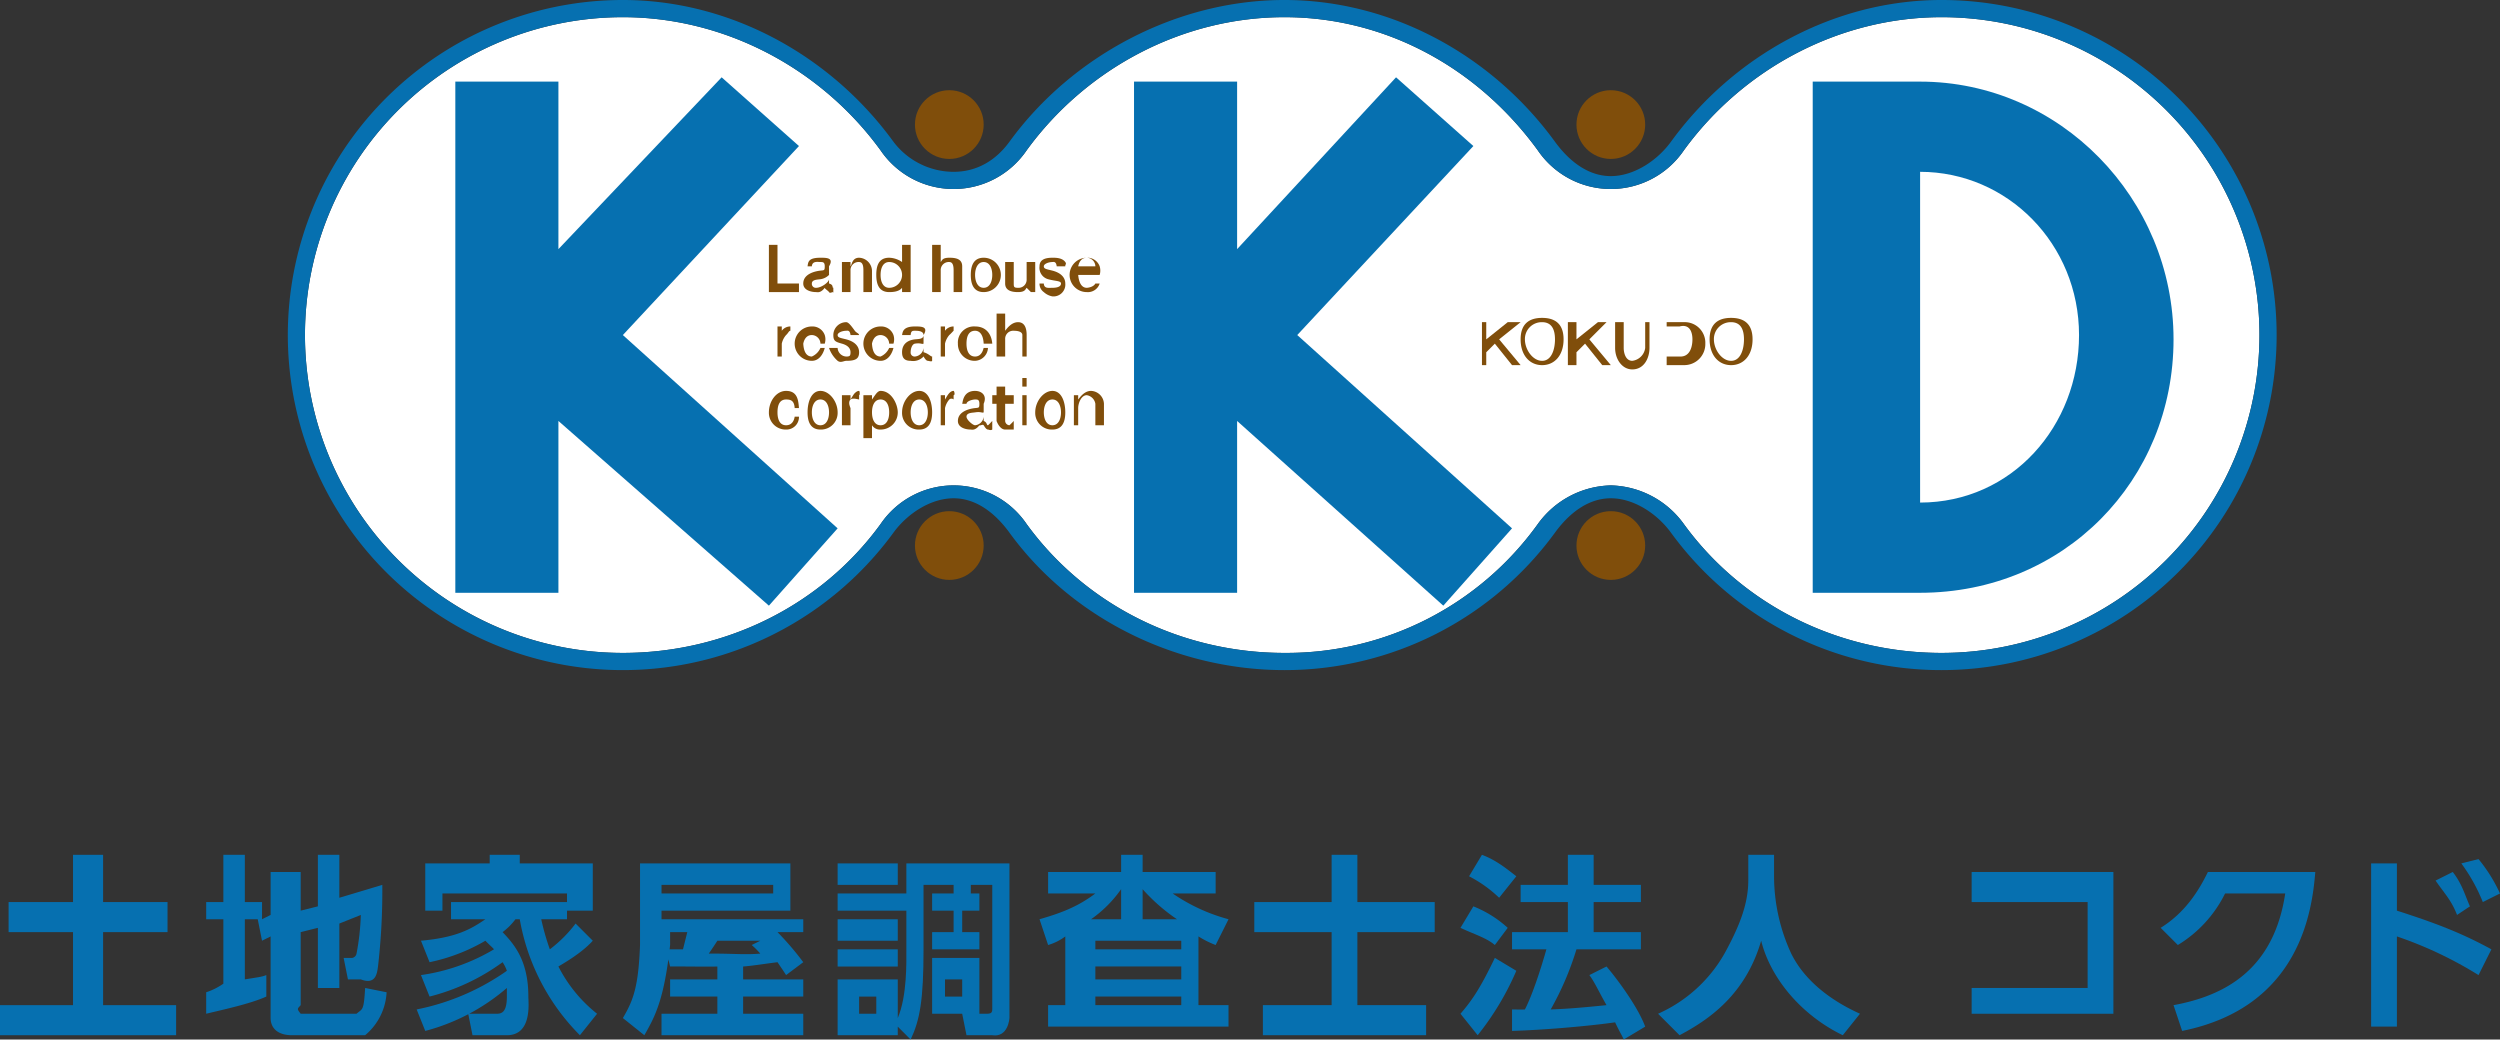
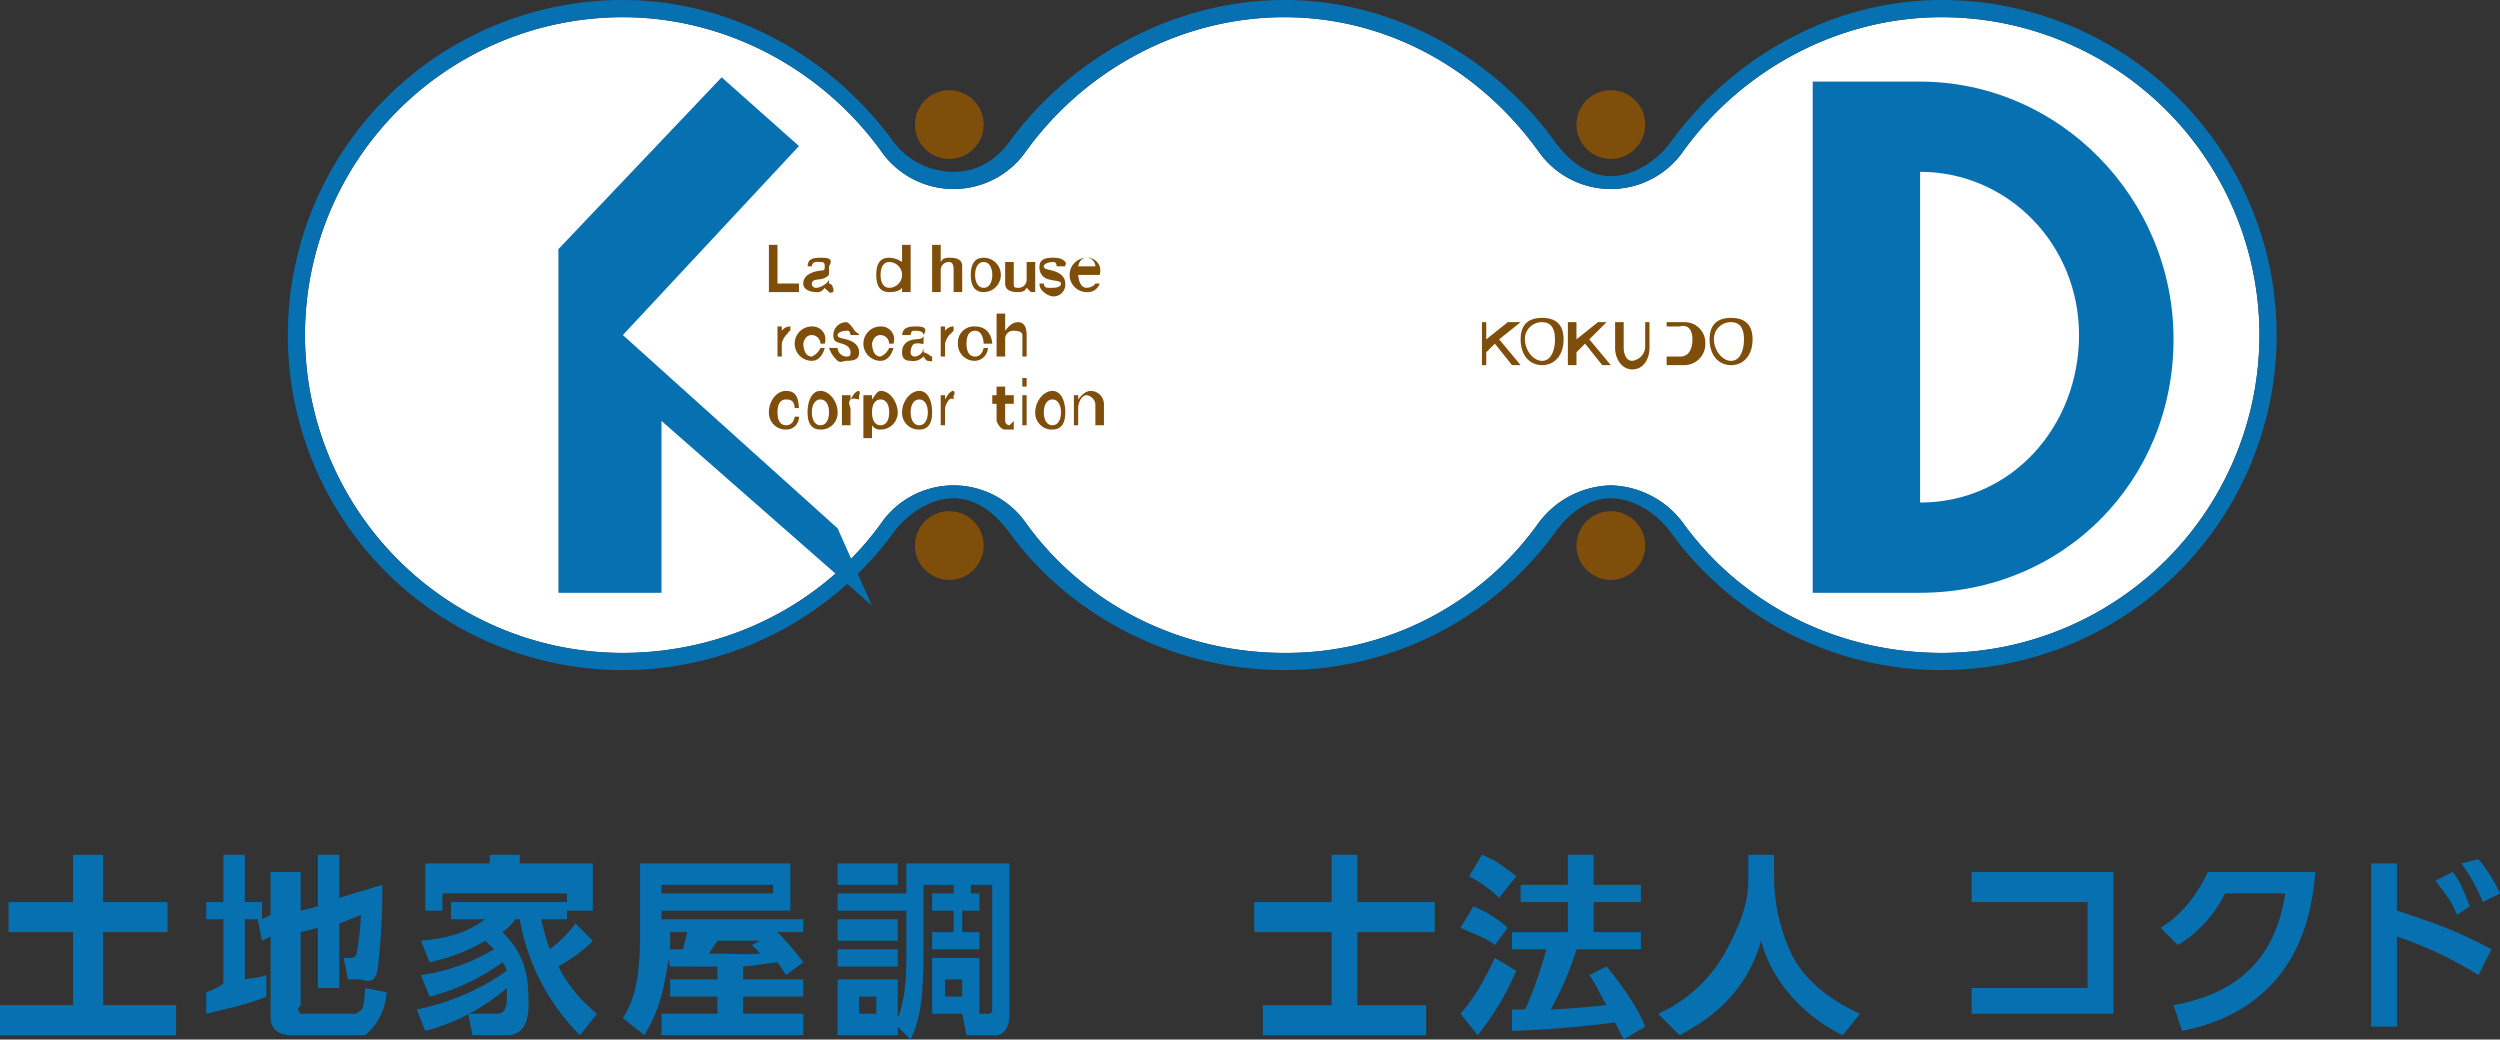
<svg xmlns="http://www.w3.org/2000/svg" width="582" height="242" viewBox="0 0 582 242">
  <rect x="0" y="0" width="582" height="242" fill="#333333" stroke="none" />
  <g id="グループ化_98" data-name="グループ化 98" transform="translate(-1628 -7996)">
    <g id="グループ化_27" data-name="グループ化 27" transform="translate(1694.796 7996.36)">
      <path id="パス_1" data-name="パス 1" d="M1153.631,4108.349a21.556,21.556,0,0,1,17,9c13.952,19.182,36.4,30,60,30a74,74,0,1,0,0-148c-23.6,0-46.048,11.818-60,31a20.556,20.556,0,0,1-34,0c-13.952-19.184-35.4-31-59-31s-46.048,11.816-60,31a20.556,20.556,0,0,1-34,0c-13.952-19.182-36.4-31-60-31a74,74,0,0,0,0,148c23.6,0,46.048-10.818,60-30a20.556,20.556,0,0,1,34,0c13.952,19.182,36.4,30,60,30a72.042,72.042,0,0,0,59-30A21.552,21.552,0,0,1,1153.631,4108.349Z" transform="translate(-845.427 -3995.709)" fill="#fff" />
      <path id="パス_2" data-name="パス 2" d="M1232.6,4153.32a77.841,77.841,0,0,1-63-32c-3.176-4.366-8.6-8-14-8s-9.824,3.634-13,8a77.843,77.843,0,0,1-63,32c-24.856,0-49.308-11.8-64-32-3.176-4.366-7.6-8-13-8s-10.824,3.634-14,8a78,78,0,1,1-63-124c24.854,0,48.31,12.8,63,33a17.59,17.59,0,0,0,14,7c5.4,0,9.824-2.634,13-7,14.692-20.2,39.144-33,64-33s48.308,12.8,63,33c3.176,4.366,7.6,8,13,8s10.824-3.634,14-8c14.69-20.2,38.146-33,63-33a78,78,0,0,1,0,156Zm-77-43a21.557,21.557,0,0,1,17,9c13.952,19.182,36.4,30,60,30a74,74,0,0,0,0-148c-23.6,0-46.048,11.818-60,31a20.556,20.556,0,0,1-34,0c-13.952-19.184-35.4-31-59-31s-46.048,11.816-60,31a20.556,20.556,0,0,1-34,0c-13.952-19.182-36.4-31-60-31a74,74,0,0,0,0,148c23.6,0,46.048-10.818,60-30a20.556,20.556,0,0,1,34,0c13.952,19.182,36.4,30,60,30a72.042,72.042,0,0,0,59-30A21.554,21.554,0,0,1,1155.6,4110.32Z" transform="translate(-847.398 -3997.68)" fill="#0670b0" />
-       <path id="パス_3" data-name="パス 3" d="M955.868,4111.546l-50-45,41-44-18-16-38,40v-39h-24v119h24v-40l49,43Z" transform="translate(-827.664 -3988.906)" fill="#0670b0" />
-       <path id="パス_4" data-name="パス 4" d="M1034.244,4111.546l-50-45,41-44-18-16-37,40v-39h-24v119h24v-40l48,43Z" transform="translate(-749.04 -3988.906)" fill="#0670b0" />
+       <path id="パス_3" data-name="パス 3" d="M955.868,4111.546l-50-45,41-44-18-16-38,40v-39v119h24v-40l49,43Z" transform="translate(-827.664 -3988.906)" fill="#0670b0" />
      <path id="パス_5" data-name="パス 5" d="M1108.756,4066.883c0-32.828-26.5-59.99-59-60h-25v119h25C1083.278,4125.873,1108.756,4099.708,1108.756,4066.883Zm-59,38v-77c20.39.01,37,16.816,37,38S1071.144,4104.856,1049.756,4104.883Z" transform="translate(-669.552 -3988.243)" fill="#0670b0" />
      <g id="グループ化_25" data-name="グループ化 25" transform="translate(112.044 56.89)">
        <path id="パス_6" data-name="パス 6" d="M903.58,4036.875v-11h2v9h5v2Z" transform="translate(-903.42 -4026.125)" fill="#804e0b" />
        <path id="パス_7" data-name="パス 7" d="M914.33,4035.625c-.408,0-.766.35-1,0-.188-.306-.986-.782-1-1-.976,1.31-1.8,1-2,1-1.208,0-3-.458-3-2,0-2.272,2.806-2.87,4-3,.888-.088,1-.038,1-1,0-1-.446-1-1-1-.538,0-1.926-.316-2,1h-1c.146-1.024.176-2,3-2,1.5,0,3.182.02,2,2v4c1.182.334.622,1,1,1,.074,0,.2.116,0,0v1C914.222,4035.887,914.5,4035.625,914.33,4035.625Zm-1-4a3.5,3.5,0,0,1-2,1c-.61.1-2,.054-2,1a.916.916,0,0,0,1,1c1.238,0,3-1.33,3-2Z" transform="translate(-899.17 -4024.875)" fill="#804e0b" />
-         <path id="パス_8" data-name="パス 8" d="M916.94,4035.306v-5c0-.786-.05-2-1-2a1.873,1.873,0,0,0-2,2v5h-2v-7h2v1c.34-.384.36-2,2-2a3.134,3.134,0,0,1,3,3v5Z" transform="translate(-894.78 -4024.556)" fill="#804e0b" />
        <path id="パス_9" data-name="パス 9" d="M924.123,4025.875v11h-2v-1c-.714.946-2.242,1-3,1-2.532,0-3-2.094-3-4,0-1.85.394-4,3-4a5.568,5.568,0,0,1,3,1v-4Zm-5,10a3,3,0,0,0,0-6c-1.4,0-2,1.37-2,3C917.123,4034.521,917.727,4035.875,919.123,4035.875Z" transform="translate(-890.963 -4026.125)" fill="#804e0b" />
        <path id="パス_10" data-name="パス 10" d="M927.572,4036.875v-5c0-.786-.05-2-1-2a1.872,1.872,0,0,0-2,2v5h-2v-11h2v4c.332-.412.4-1,2-1,1.436,0,3,.226,3,2v6Z" transform="translate(-884.412 -4026.125)" fill="#804e0b" />
        <path id="パス_11" data-name="パス 11" d="M930.232,4035.625c-2.052,0-3-1.424-3-4s.948-4,3-4a4,4,0,0,1,0,8Zm0-7c-1.426,0-2,1.514-2,3,0,1.456.56,3,2,3s2-1.53,2-3C932.232,4030.213,931.688,4028.625,930.232,4028.625Z" transform="translate(-880.072 -4024.875)" fill="#804e0b" />
        <path id="パス_12" data-name="パス 12" d="M936.932,4035.147l-1-1c-.294.33-.346,1-2,1-1.438,0-3-.324-3-2v-5h2v5c0,.786.05,1,1,1a1.88,1.88,0,0,0,2-2v-4h2v7Z" transform="translate(-875.772 -4024.397)" fill="#804e0b" />
        <path id="パス_13" data-name="パス 13" d="M938.184,4036.575a3.99,3.99,0,0,1-2-1,2.35,2.35,0,0,1-1-2h1c.048,1.23,1.128,1,2,1,.808,0,2-.144,2-1,0-.654-1.334-.534-3-1a2.754,2.754,0,0,1-2-3c0-1.54,1.258-2,3-2,.546,0,2.236-.06,3,1,.358.5-.062.564,0,1h-2c-.14-1.246-.782-1-1-1-.856,0-2,.41-2,1,0,.608.646.658,2,1,2.038.53,3,1.646,3,3A2.763,2.763,0,0,1,938.184,4036.575Z" transform="translate(-872.024 -4024.825)" fill="#804e0b" />
        <path id="パス_14" data-name="パス 14" d="M940.4,4031.625c.06.682.312,3,2,3,.2,0,1.55-.138,2-1h1a2.877,2.877,0,0,1-3,2,4,4,0,0,1,0-8,3.033,3.033,0,0,1,3,2,3.464,3.464,0,0,1,0,2Zm2-4c-1.542,0-1.9,1.534-2,2h4A2.049,2.049,0,0,0,942.4,4027.625Z" transform="translate(-868.236 -4024.875)" fill="#804e0b" />
        <path id="パス_15" data-name="パス 15" d="M906.716,4037.688a4.48,4.48,0,0,0-1,2v3h-1v-7h1v1a2.466,2.466,0,0,1,2-1c.146,0,0-.014,0,0v1C907.368,4036.7,907.224,4037.238,906.716,4037.688Z" transform="translate(-902.556 -4016.938)" fill="#804e0b" />
        <path id="パス_16" data-name="パス 16" d="M908.421,4039.688c.058,1,.312,3,2,3a3.881,3.881,0,0,0,2-2h1c-.378,1.488-1.34,3-3,3a4,4,0,0,1,0-8,3.032,3.032,0,0,1,3,2,3.282,3.282,0,0,1,0,2Zm2-2c-1.544,0-1.9,1.534-2,2h4A2.052,2.052,0,0,0,910.421,4037.688Z" transform="translate(-900.261 -4016.938)" fill="#804e0b" />
        <path id="パス_17" data-name="パス 17" d="M914.272,4043.8c-.56,0-1.284.546-2,0a6.972,6.972,0,0,1-2-3h2a2.1,2.1,0,0,0,2,2c.808,0,1-.144,1-1,0-.654-.334-1.534-2-2-1.51-.42-2-.614-2-2a3.019,3.019,0,0,1,3-3c.546,0,1.236.94,2,2,.358.5.938.564,1,1h-2c-.14-1.246-.782-1-1-1-.856,0-2,.41-2,1,0,.608.646.658,2,1,2.038.53,3,1.646,3,3C917.272,4043.309,916.484,4043.8,914.272,4043.8Z" transform="translate(-896.112 -4017.049)" fill="#804e0b" />
        <path id="パス_18" data-name="パス 18" d="M916.3,4039.688c.058,1,.31,3,2,3a3.888,3.888,0,0,0,2-2h1c-.378,1.488-1.34,3-3,3a4,4,0,0,1,0-8,3.032,3.032,0,0,1,3,2,3.282,3.282,0,0,1,0,2Zm2-2c-1.544,0-1.9,1.534-2,2h4A2.051,2.051,0,0,0,918.3,4037.688Z" transform="translate(-892.142 -4016.938)" fill="#804e0b" />
        <path id="パス_19" data-name="パス 19" d="M925.082,4043.688c-.408,0-.766-.652-1-1-.188-.306.014.218,0,0a3.306,3.306,0,0,1-3,1c-1.208,0-2-.458-2-2,0-2.27,1.806-2.868,3-3,.888-.086,2-.04,2-1,0-1-1.448-1-2-1s-.928.006-1,1h-2c.144-.7.176-2,3-2,1.5,0,3.214.02,2,2v4c1.214.334,1.62,1,2,1,.072,0,.228.116,0,0v1C926,4043.95,925.256,4043.688,925.082,4043.688Zm-1-4c-.378.2-.6-.218-2,0-.61.1-1,1.054-1,2a.916.916,0,0,0,1,1,2.214,2.214,0,0,0,2-2Z" transform="translate(-887.922 -4016.938)" fill="#804e0b" />
        <path id="パス_20" data-name="パス 20" d="M925.708,4037.688a4.5,4.5,0,0,0-1,2v3h-1v-7h1v1a2.467,2.467,0,0,1,2-1c.146,0,.3-.014,0,0v1C926.654,4036.7,926.218,4037.238,925.708,4037.688Z" transform="translate(-883.548 -4016.938)" fill="#804e0b" />
        <path id="パス_21" data-name="パス 21" d="M931.309,4039.688c-.1-2.068-.922-3-2-3-1.062,0-2,.672-2,3,0,.656.064,3,2,3,1.732,0,1.956-2.068,2-2h1a3.154,3.154,0,0,1-3,3,3.9,3.9,0,0,1-4-4,3.739,3.739,0,0,1,4-4c2.752,0,3.856,2.034,4,4Z" transform="translate(-881.149 -4016.938)" fill="#804e0b" />
        <path id="パス_22" data-name="パス 22" d="M935.8,4044.1v-5c0-.786-1.05-1-2-1a1.872,1.872,0,0,0-2,2v4h-2v-10h2v4c.332-.412,1.4-2,3-2,1.436,0,2,1.226,2,3v5Z" transform="translate(-876.636 -4018.349)" fill="#804e0b" />
        <path id="パス_23" data-name="パス 23" d="M909.411,4046.752c-.1-1.746-.924-2-2-2s-2,.67-2,3c0,.656.062,3,2,3,1.732,0,1.958-1.748,2-2h1a2.92,2.92,0,0,1-3,3,3.9,3.9,0,0,1-4-4c0-2.606,1.73-5,4-5,2.75,0,2.854,2.356,3,4Z" transform="translate(-903.251 -4009.002)" fill="#804e0b" />
        <path id="パス_24" data-name="パス 24" d="M911.2,4051.752c-2.052,0-3-1.424-3-4s.948-5,3-5c2.082,0,4,2.466,4,5A3.877,3.877,0,0,1,911.2,4051.752Zm0-7c-1.426,0-2,1.516-2,3,0,1.456.56,3,2,3s2-1.53,2-3C913.2,4046.34,912.655,4044.752,911.2,4044.752Z" transform="translate(-899.039 -4009.002)" fill="#804e0b" />
        <path id="パス_25" data-name="パス 25" d="M913.94,4044.752c-.7.626,0,2,0,2v4h-2v-7h2v1c.3-.408.952-2,2-2,.146,0,.25.986,0,1v1C915.842,4044.766,914.45,4044.3,913.94,4044.752Z" transform="translate(-894.78 -4009.002)" fill="#804e0b" />
        <path id="パス_26" data-name="パス 26" d="M914.348,4053.752v-10h2v1c.712-.944,1.23-2,2-2,2.534,0,4,3.094,4,5a3.976,3.976,0,0,1-4,4,2.2,2.2,0,0,1-2-1v3Zm4-9c-1.456,0-2,1.472-2,3s.544,3,2,3c1.4,0,2-1.356,2-3S919.746,4044.752,918.348,4044.752Z" transform="translate(-892.188 -4009.002)" fill="#804e0b" />
        <path id="パス_27" data-name="パス 27" d="M922.886,4051.752a3.867,3.867,0,0,1-4-4c0-2.576,1.946-5,4-5,2.08,0,3,2.466,3,5S924.966,4051.752,922.886,4051.752Zm0-7c-1.428,0-2,1.516-2,3,0,1.456.558,3,2,3,1.426,0,2-1.53,2-3C924.886,4046.34,924.342,4044.752,922.886,4044.752Z" transform="translate(-887.726 -4009.002)" fill="#804e0b" />
        <path id="パス_28" data-name="パス 28" d="M925.708,4044.752a4.5,4.5,0,0,0-1,2v4h-1v-7h1v1c.306-.408.952-2,2-2,.146,0,.412.986,0,1v1A.735.735,0,0,0,925.708,4044.752Z" transform="translate(-883.548 -4009.002)" fill="#804e0b" />
-         <path id="パス_29" data-name="パス 29" d="M932.346,4051.752c-.406,0-.768-.652-1-1-.19-.308-.986.218-1,0-.976,1.308-1.8,1-2,1-1.21,0-3-.458-3-2,0-2.272,2.806-2.87,4-3,.886-.088,1-.04,1-1,0-1.006-.446-1-1-1-.538,0-1.928.328-2,1h-1c.146-.382.176-3,3-3,1.5,0,2.862,1.02,2,3v4c.862.336.622,1,1,1,.074,0,.876-.884,1-1v2C932.918,4052.014,932.522,4051.752,932.346,4051.752Zm-1-4c-.38.2-.6-.22-2,0-.612.1-2,.054-2,1,0,.728,1.476,2,2,2a2.212,2.212,0,0,0,2-2Z" transform="translate(-881.186 -4009.002)" fill="#804e0b" />
        <path id="パス_30" data-name="パス 30" d="M932.66,4052.459c-1.31,0-2-2-2-2v-4h-1v-2h1v-2h2v2h2v2h-2v4a1.058,1.058,0,0,0,1,1,13.091,13.091,0,0,0,1-1v2Z" transform="translate(-877.5 -4009.709)" fill="#804e0b" />
        <path id="パス_31" data-name="パス 31" d="M933.2,4043.323v-2h1v2Zm0,9v-7h1v7Z" transform="translate(-874.044 -4010.573)" fill="#804e0b" />
        <path id="パス_32" data-name="パス 32" d="M938.42,4051.752a3.868,3.868,0,0,1-4-4c0-2.576,1.948-5,4-5,2.082,0,3,2.466,3,5S940.5,4051.752,938.42,4051.752Zm0-7c-1.426,0-2,1.516-2,3,0,1.456.56,3,2,3s2-1.53,2-3C940.42,4046.34,939.876,4044.752,938.42,4044.752Z" transform="translate(-872.26 -4009.002)" fill="#804e0b" />
        <path id="パス_33" data-name="パス 33" d="M944.156,4050.754v-5a2.4,2.4,0,0,0-2-2c-1.282,0-2,1.85-2,3v4h-1v-7h1v1c.34-.384,1.36-2,3-2a3.134,3.134,0,0,1,3,3v5Z" transform="translate(-867.996 -4009.004)" fill="#804e0b" />
      </g>
      <g id="グループ化_26" data-name="グループ化 26" transform="translate(277.932 73.448)">
        <path id="パス_34" data-name="パス 34" d="M993.636,4045.235l-4-5-2,2v3h-1v-10h1v4l5-4h3l-5,4,5,6Z" transform="translate(-986.364 -4034.043)" fill="#804e0b" />
        <path id="パス_35" data-name="パス 35" d="M996.158,4045.6c-2.868,0-5-2.258-5-6s2.132-5,5-5c2.926,0,5,1.3,5,5S999.084,4045.6,996.158,4045.6Zm0-10a3.913,3.913,0,0,0-4,4c0,2.388,1.83,5,4,5s3-2.612,3-5S998.34,4035.6,996.158,4035.6Z" transform="translate(-981.886 -4034.404)" fill="#804e0b" />
        <path id="パス_36" data-name="パス 36" d="M1004.268,4045.235l-4-5-2,2v3h-2v-10h2v4l5-4h2l-4,4,5,6Z" transform="translate(-975.996 -4034.043)" fill="#804e0b" />
        <path id="パス_37" data-name="パス 37" d="M1006.084,4046.235c-2.366,0-4-2.364-4-5v-6h2v6c0,1.222.48,3,2,3a3.458,3.458,0,0,0,3-3v-6h1v6C1010.084,4043.551,1008.858,4046.235,1006.084,4046.235Z" transform="translate(-970.812 -4034.043)" fill="#804e0b" />
        <path id="パス_38" data-name="パス 38" d="M1012.036,4045.235h-4v-10h4a4.8,4.8,0,0,1,5,5A4.9,4.9,0,0,1,1012.036,4045.235Zm-1-9h-3v7h3c2.532.144,3-2.472,3-4C1014.036,4037.8,1013.554,4035.575,1011.036,4036.235Z" transform="translate(-964.764 -4034.043)" fill="#804e0b" />
        <path id="パス_39" data-name="パス 39" d="M1018.2,4045.6c-2.868,0-5-2.258-5-6s2.132-5,5-5c2.926,0,5,1.3,5,5S1021.129,4045.6,1018.2,4045.6Zm0-10a3.914,3.914,0,0,0-4,4c0,2.388,1.832,5,4,5,2.184,0,3-2.612,3-5S1020.387,4035.6,1018.2,4035.6Z" transform="translate(-959.931 -4034.404)" fill="#804e0b" />
      </g>
      <circle id="楕円形_1" data-name="楕円形 1" cx="8" cy="8" r="8" transform="translate(300.204 20.64)" fill="#804e0b" />
      <circle id="楕円形_2" data-name="楕円形 2" cx="8" cy="8" r="8" transform="translate(146.204 20.64)" fill="#804e0b" />
      <circle id="楕円形_3" data-name="楕円形 3" cx="8" cy="8" r="8" transform="translate(300.204 118.64)" fill="#804e0b" />
      <circle id="楕円形_4" data-name="楕円形 4" cx="8" cy="8" r="8" transform="translate(146.204 118.64)" fill="#804e0b" />
    </g>
    <g id="グループ化_37" data-name="グループ化 37" transform="translate(1627.534 8195.056)">
      <g id="グループ化_36" data-name="グループ化 36">
        <path id="パス_57" data-name="パス 57" d="M831.233,4096.972h7v11h15v7h-15v17h17v7h-41v-7h17v-17h-15v-7h15Z" transform="translate(-813.767 -4097.028)" fill="#0670b0" />
        <path id="パス_58" data-name="パス 58" d="M850.229,4111.972h-3v14c3.042-.494,3.886-.556,5-1v5c-3.706,1.7-10.338,3.108-14,4v-5a15.2,15.2,0,0,0,4-2v-15h-4v-4h4v-11h5v11h4v4l2-1v-10h7v9l4-1v-12h5v10l10-3a153.469,153.469,0,0,1-1,19c-.222,1.516-.474,4.363-4,3h-3l-1-5h2a1.257,1.257,0,0,0,1-1,56.1,56.1,0,0,0,1-9l-5,2v15h-5v-14l-4,1v17c-.736.846-.982.77,0,2h13c1.384-1.23,1.688-.509,2-6l5,1a13.9,13.9,0,0,1-5,10h-17c-3.554,0-5-1.83-5-4v-19l-2,1Z" transform="translate(-789.763 -4097.028)" fill="#0670b0" />
        <path id="パス_59" data-name="パス 59" d="M903.674,4116.972c-2.748,3.058-7.3,5.536-8,6a33.218,33.218,0,0,0,9,11l-4,5a50.539,50.539,0,0,1-14-27h-1a14.738,14.738,0,0,1-3,3c2.75,2.876,6,6.666,6,15,0,1.4.934,9-5,9h-8l-1-5h6c1.334,0,3,.313,3-4v-2a47.723,47.723,0,0,1-19,10l-2-5a55.116,55.116,0,0,0,21-9,8.691,8.691,0,0,0-1-2,49.141,49.141,0,0,1-17,8l-2-5a45.694,45.694,0,0,0,17-6c-.312-.4-1.11-1.067-2-2a42.857,42.857,0,0,1-13,5l-2-5c8.356-.758,11.668-2.734,15-5h-8v-4h27v4h-6a56.966,56.966,0,0,0,2,7,30.478,30.478,0,0,0,6-6Zm-24-18v-2h7v2h17v11h-6v-4h-29v4h-4v-11Z" transform="translate(-765.208 -4097.028)" fill="#0670b0" />
        <path id="パス_60" data-name="パス 60" d="M908.519,4121.872c-1.6.082-9.224-.04-11,0l-1-4h4l1-4h-4v3c-1.352,12.412-3.366,16.446-6,21l-5-4c2.5-4.2,3.622-7.4,4-17v-19h35v11h-30v2h33v3h-6a66.73,66.73,0,0,1,6,7l-4,3c-.636-1-.822-1.264-2-3-2.268.276-6.324.91-8,1v3h14v4h-14v4h14v5h-33v-5h13v-4h-11v-4h11Zm13-19h-26v2h26Zm-3,13h-10c-.356.579-1.642,2.511-2,3,5.85-.042,8.116.313,12,0a20.493,20.493,0,0,0-2-2Z" transform="translate(-741.053 -4095.928)" fill="#0670b0" />
        <path id="パス_61" data-name="パス 61" d="M927.333,4104.872v4h-16v-4Zm-2,33h-14v-13h14v9c2.2-5.182,2-13.01,2-16v-20h24v36s-.25,4.575-4,4h-6l-1-5h5c1.342,0,2,.072,2-1v-29h-16v15c0,11.7-.84,16.472-3,21l-3-3Zm0-40v5h-14v-5Zm0,13v5h-14v-5Zm0,7v4h-14v-4Zm-5,11h-4v4h4Zm22-24h2v4h-4v5h4v4h-11v-4h5v-5h-5v-4h5v-2h4Zm2,15v13h-11v-13Zm-4,5h-4v4h4Z" transform="translate(-715.867 -4095.928)" fill="#0670b0" />
-         <path id="パス_62" data-name="パス 62" d="M972.028,4131.972h7v5h-42v-5h4v-16a12.5,12.5,0,0,1-4,2l-2-6c4.956-1.429,8.846-2.874,13-6h-11v-5h17v-4h5v4h17v5h-10a42.208,42.208,0,0,0,13,6l-3,6a22.363,22.363,0,0,1-4-2Zm-18-20v-7a28.678,28.678,0,0,1-7,7Zm14,5h-20v2h20Zm0,6h-20v3h20Zm0,7h-20v2h20Zm-1-18a42.454,42.454,0,0,1-8-7v7Z" transform="translate(-692.562 -4097.028)" fill="#0670b0" />
        <path id="パス_63" data-name="パス 63" d="M977.933,4096.972h6v11h18v7h-18v17h16v7h-38v-7h16v-17h-18v-7h18Z" transform="translate(-667.467 -4097.028)" fill="#0670b0" />
        <path id="パス_64" data-name="パス 64" d="M996.983,4123.972a64.754,64.754,0,0,1-9,15l-4-5c2.814-3.261,4.7-6.126,8-13Zm-10-15a26.3,26.3,0,0,1,8,5l-3,4c-2.054-1.74-5.008-2.571-8-4Zm2-12c3.082,1.162,5.276,2.855,8,5l-4,5a29.806,29.806,0,0,0-7-5Zm22,22a69.255,69.255,0,0,1-6,14c3.93-.134,7.686-.464,13-1-1.654-2.857-2.748-5.35-4-7l4-2c3.126,3.708,7.436,9.758,9,14l-5,3c-.312-.8-1.06-1.948-2-4-6.294.892-16.5,1.777-24,2v-5c.358,0,2.464.044,3,0,2.456-4.778,5-14,5-14h-8v-4h13v-7h-11v-4h11v-7h6v7h11v4h-11v7h11v4Z" transform="translate(-643.517 -4097.028)" fill="#0670b0" />
        <path id="パス_65" data-name="パス 65" d="M1027.85,4096.972h6v5a43.01,43.01,0,0,0,4,18c4.192,8.481,13.11,12.664,16,14l-4,5c-9.684-4.687-16.834-13.292-19-22-3.662,12.636-12.254,18.429-19,22l-5-5a33.331,33.331,0,0,0,16-15c2.7-5.088,5-10.328,5-16Z" transform="translate(-620.384 -4097.028)" fill="#0670b0" />
        <path id="パス_66" data-name="パス 66" d="M1076.333,4098.772v33h-33v-6h27v-20h-27v-7Z" transform="translate(-583.867 -4094.828)" fill="#0670b0" />
        <path id="パス_67" data-name="パス 67" d="M1068.472,4129.772c12.144-2.232,23.366-8.41,26-26h-14a29.059,29.059,0,0,1-11,12l-4-4c5.536-3.437,8.724-8.332,11-13h25c-.716,8.776-3.452,31.464-31,37Z" transform="translate(-562.006 -4094.828)" fill="#0670b0" />
        <path id="パス_68" data-name="パス 68" d="M1115.133,4124.679a92.153,92.153,0,0,0-19-9v21h-6v-38h6v11c9.714,3.108,15.492,5.452,22,9Zm-6-24c2.142,2.725,2.8,5.275,4,8l-3,2c-1.338-3.481-2.948-5.01-5-8Zm6-3a36.234,36.234,0,0,1,5,8l-4,2a40.769,40.769,0,0,0-5-9Z" transform="translate(-537.667 -4096.735)" fill="#0670b0" />
      </g>
    </g>
  </g>
</svg>